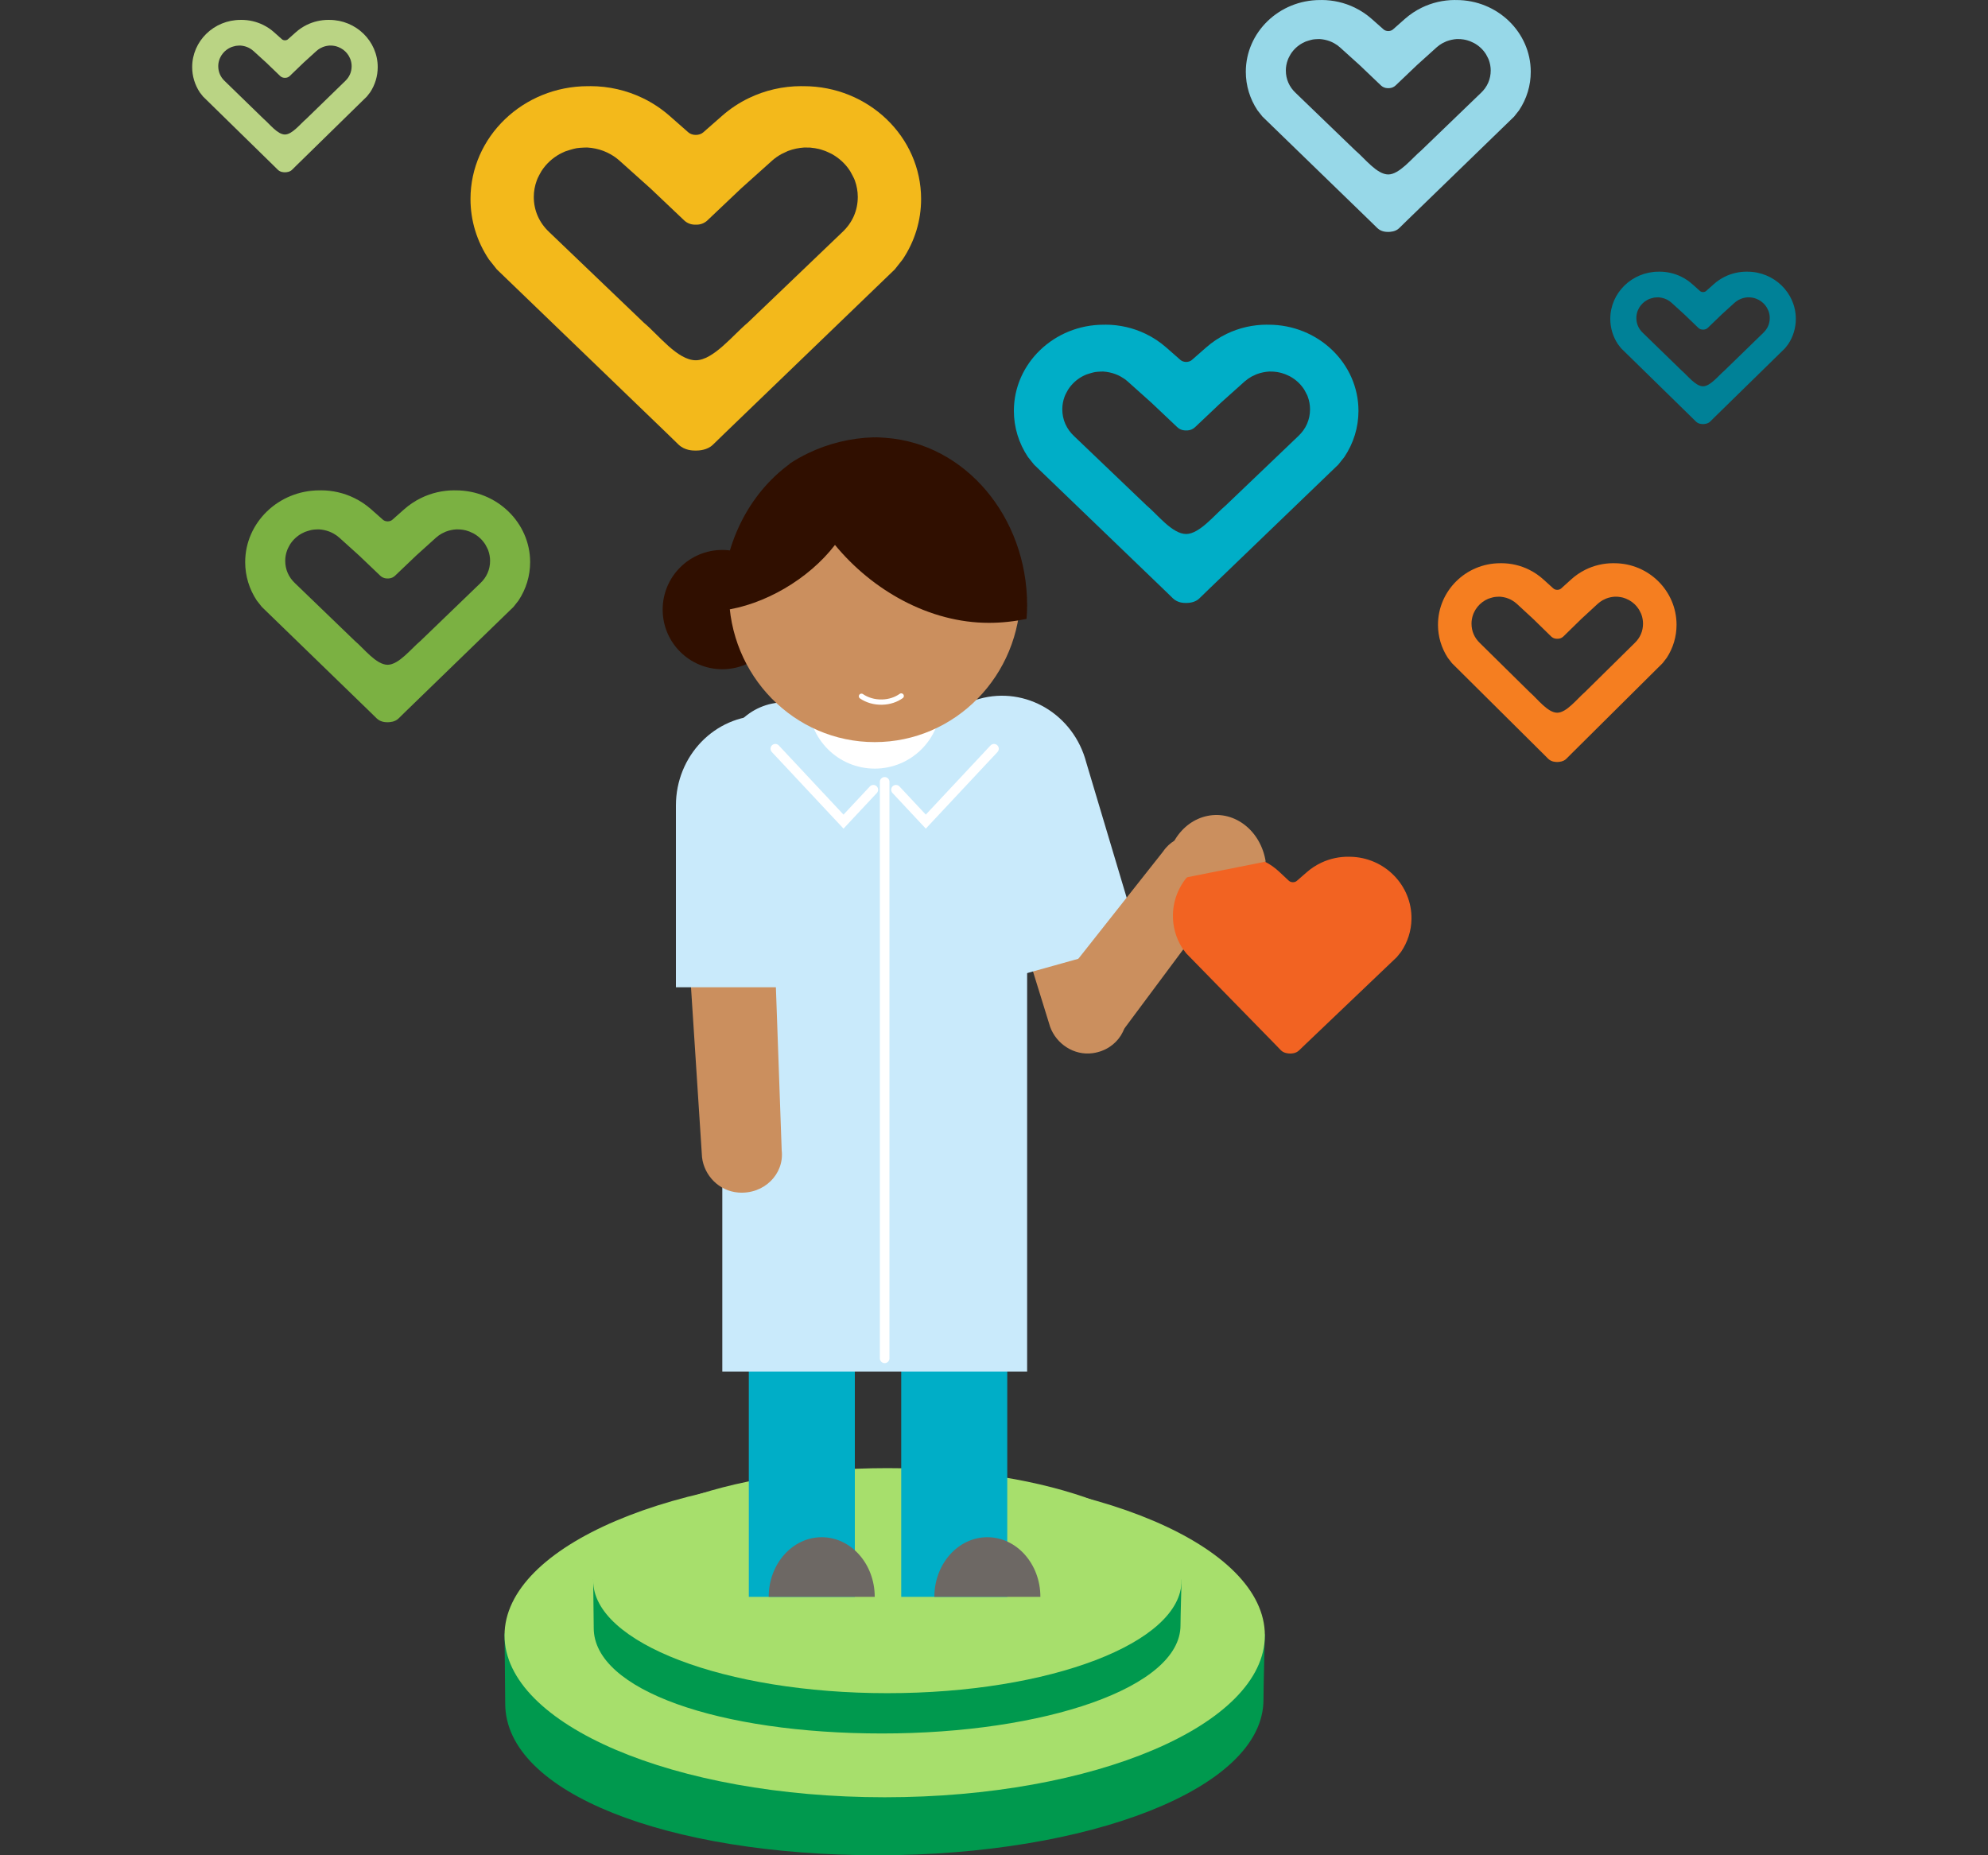
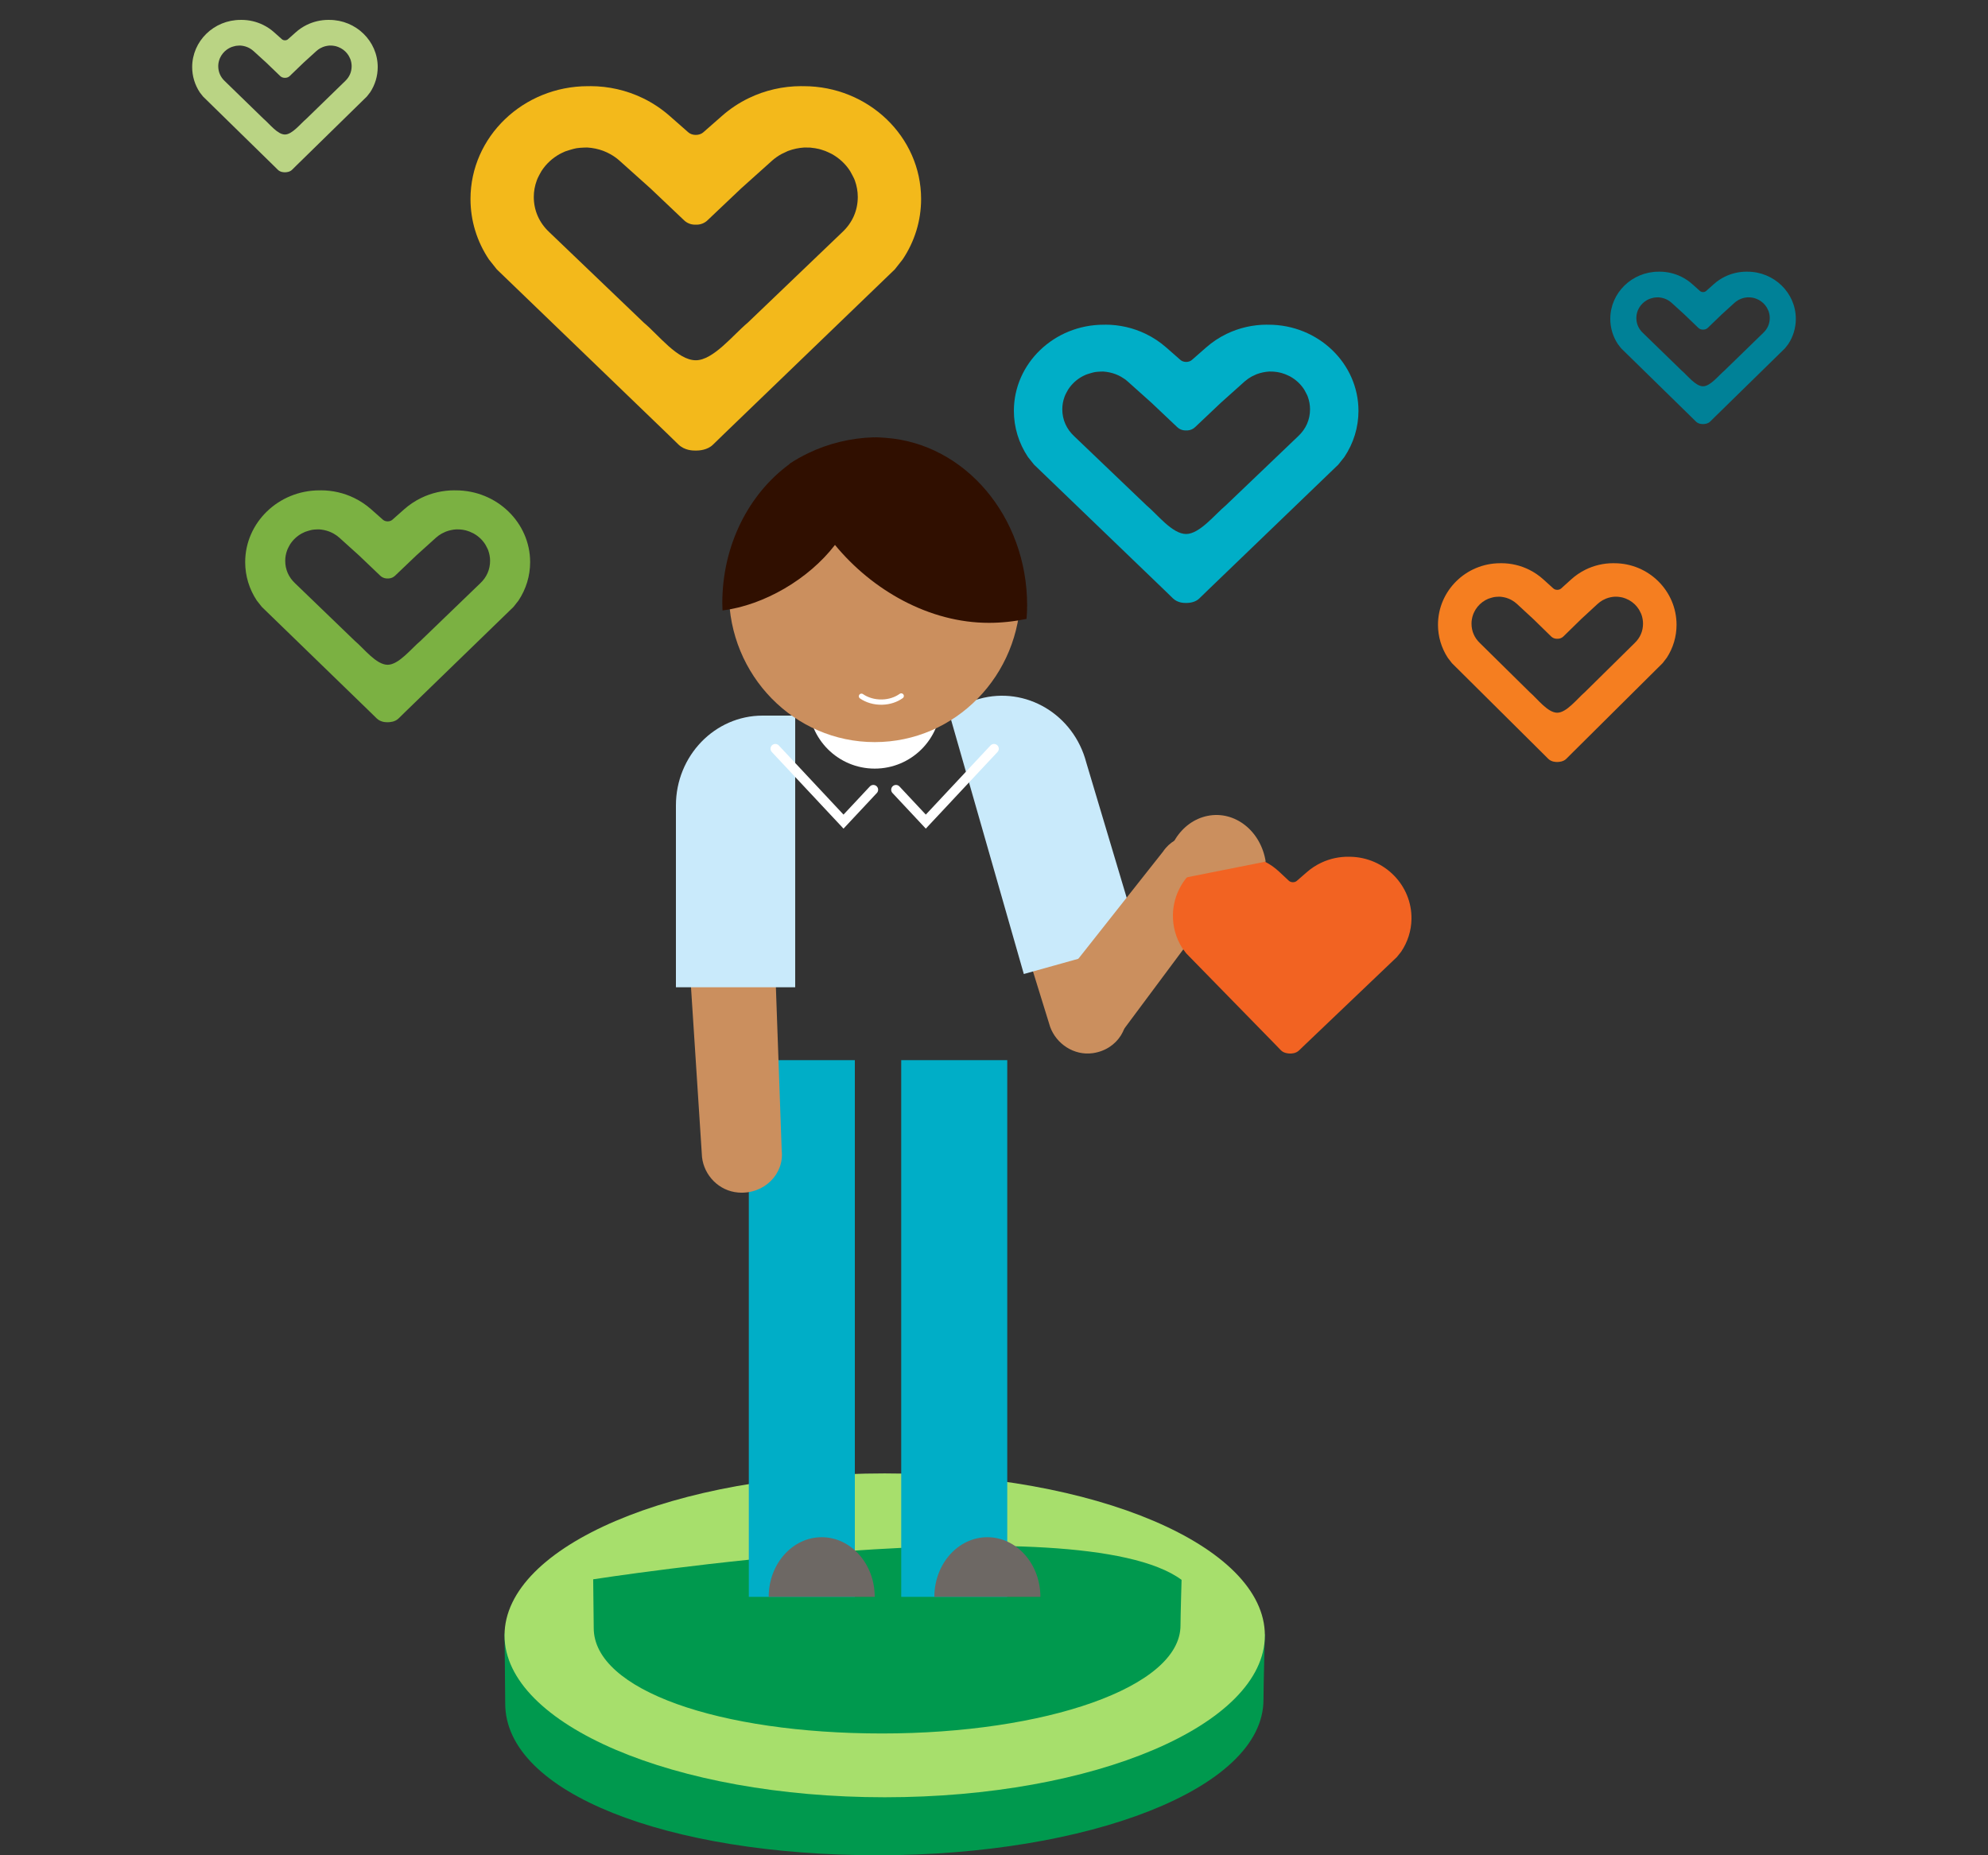
<svg xmlns="http://www.w3.org/2000/svg" width="300px" height="280px" viewBox="0 0 300 280" version="1.1">
  <rect x="0" y="0" width="300" height="280" fill="#333333" stroke="none" />
  <title>10 - John Fallon</title>
  <g id="10---John-Fallon" stroke="none" stroke-width="1" fill="none" fill-rule="evenodd">
    <g id="Group" transform="translate(76, 66)">
      <g id="Group-9" transform="translate(0, 155)">
        <path d="M56.457,59 C88.141,59 114.665,49.024 114.665,35.527 C114.665,33.748 114.874,25.637 114.874,25.637 C94.76,9.081 0.136,25.522 0.136,25.522 C0.136,25.522 0.24,34.723 0.24,36.101 C0.24,49.598 24.776,59 56.457,59" id="Fill-1" fill="#00994E" />
        <path d="M57.505,50.247 C89.188,50.247 114.874,39.306 114.874,25.809 C114.874,12.312 89.188,1.37 57.505,1.37 C25.823,1.37 0.137,12.312 0.137,25.809 C0.137,39.306 25.823,50.247 57.505,50.247" id="Fill-3" fill="#A7DF6C" />
        <path d="M57.1,40.619 C81.618,40.619 102.144,33.686 102.144,24.307 C102.144,23.071 102.305,17.433 102.305,17.433 C86.741,5.928 13.515,17.354 13.515,17.354 C13.515,17.354 13.597,23.75 13.597,24.706 C13.597,34.085 32.583,40.619 57.1,40.619" id="Fill-5" fill="#00994E" />
-         <path d="M57.911,34.537 C82.428,34.537 102.306,26.933 102.306,17.554 C102.306,8.174 82.428,0.573 57.911,0.573 C33.394,0.573 13.515,8.174 13.515,17.554 C13.515,26.933 33.394,34.537 57.911,34.537" id="Fill-7" fill="#A7DF6C" />
      </g>
      <polygon id="Fill-10" fill="#00AEC7" points="60 175 76 175 76 94 60 94" />
      <polyline id="Fill-12" fill="#00AEC7" points="37 175 37 94 53 94 53 175" />
-       <path d="M33,141 L79,141 L79,48.336 C79,43.731 75.328,40 70.797,40 L42.375,40 C37.198,40 33,44.266 33,49.527 L33,141 Z" id="Fill-13" fill="#C9EAFB" />
      <path d="M65,175 C65,170.03 68.582,166 72.999,166 C77.418,166 81,170.03 81,175" id="Fill-14" fill="#6D6864" />
      <path d="M56,175 C56,170.03 52.419,166 48.001,166 C43.582,166 40,170.03 40,175" id="Fill-15" fill="#6D6864" />
-       <line x1="57.5" y1="52" x2="57.5" y2="139" id="Stroke-16" stroke="#FFFFFF" stroke-width="1.451" stroke-linecap="round" />
      <path d="M30.312,59 C26.977,59.348 26.764,62.173 27.131,65.344 L29.939,108.643 C30.257,111.402 32.492,113.747 35.402,113.979 C39.325,114.289 42.371,111.16 41.963,107.633 L40.985,80.163 C40.982,80.143 36.407,59.413 36.43,59.411" id="Fill-17" fill="#CB8F5E" />
      <path d="M26,83 L44,83 L44,42 L39.085,42 C31.858,42 26,48.073 26,55.565 L26,83 Z" id="Fill-18" fill="#C9EAFB" />
      <path d="M46,40 C46,45.522 50.477,50 56,50 C61.523,50 66,45.522 66,40 C66,34.478 61.523,30 56,30 C50.477,30 46,34.478 46,40" id="Fill-19" fill="#FFFFFF" />
      <path d="M59,41.132 C58.306,41.635 57.394,41.931 56.404,41.905 C55.472,41.881 54.636,41.577 54,41.094" id="Stroke-20" stroke="#FFFFFF" stroke-width="0.838" stroke-linecap="round" />
      <path d="M71.372,41.323 C68.282,42.358 68.733,45.11 69.813,48.072 L82.473,88.982 C83.412,91.559 86.079,93.336 88.897,92.946 C92.699,92.419 94.87,88.778 93.668,85.485 L86.399,59.361 C86.392,59.34 77.313,41.007 77.333,41" id="Fill-21" fill="#CB8F5E" />
      <path d="M78.5,81 L96,76.109 L87.931,49.101 C86.036,41.822 78.802,37.511 71.778,39.474 L67,40.811 L78.5,81 Z" id="Fill-22" fill="#C9EAFB" />
      <path d="M59.207,53.187 L63.709,58 L74,47 M55.793,53.187 L51.291,58 L41,47" id="Stroke-23" stroke="#FFFFFF" stroke-width="1.445" stroke-linecap="round" />
      <path d="M92.548,90.736 L109.009,68.624 C110.505,66.399 110.33,63.387 108.331,61.555 C105.635,59.086 101.427,59.669 99.516,62.513 L83,83.421 C82.988,83.438 90.964,92 90.964,92 L92.548,90.736 Z" id="Fill-24" fill="#CB8F5E" />
-       <path d="M24,26 C24,30.97 28.03,35 33,35 C37.97,35 42,30.97 42,26 C42,21.029 37.97,17 33,17 C28.03,17 24,21.029 24,26" id="Fill-25" fill="#300F00" />
      <path d="M78,23.5 C78,35.927 68.151,46 56.001,46 C43.851,46 34,35.927 34,23.5 C34,11.073 43.851,1 56.001,1 C68.151,1 78,11.073 78,23.5" id="Fill-26" fill="#CB8F5E" />
      <path d="M54,39.08 C54.831,39.654 55.927,39.991 57.116,39.962 C58.234,39.935 59.238,39.588 60,39.037" id="Stroke-27" stroke="#FFFFFF" stroke-width="0.795" stroke-linecap="round" />
      <path d="M56.175,0 C56.69,0 57.196,0.048 57.707,0.085 C69.595,0.967 79,11.939 79,25.38 C79,26.063 78.965,26.737 78.91,27.403 C77.066,27.79 75.165,28 73.219,28 C64.251,28 55.643,23.1 50.003,16.242 C46.019,21.422 39.299,25.334 33.032,26.133 C33.018,25.768 33,25.403 33,25.034 C33,16.217 37.045,8.491 43.138,4.04 C43.135,4.026 43.13,4.012 43.126,3.998 C44.037,3.402 44.986,2.859 45.975,2.387 C48.989,0.942 52.328,0.104 55.855,0 L55.855,0.017 C55.96,0.008 56.066,0 56.175,0 Z" id="Combined-Shape" fill="#300F00" />
      <path d="M102.39,77.052 C101.452,75.557 100.97,73.843 101.001,72.077 C101.089,66.981 105.374,62.909 110.552,63.002 L110.698,63.003 C110.707,63.003 110.72,63.004 110.729,63.003 C112.205,63.031 113.631,63.396 114.911,64.057 C115.683,64.457 116.4,64.962 117.043,65.568 L118.495,66.925 C118.649,67.07 118.869,67.142 119.091,67.146 C119.311,67.15 119.534,67.084 119.693,66.946 L121.192,65.642 C121.853,65.059 122.59,64.58 123.374,64.208 C124.677,63.591 126.112,63.276 127.59,63.3 C127.598,63.302 127.609,63.302 127.62,63.302 L127.768,63.305 C132.946,63.396 137.087,67.617 136.999,72.713 C136.967,74.479 136.426,76.174 135.439,77.637 C135.421,77.662 134.793,78.443 134.793,78.443 L120.969,91.63 L120.033,92.531 C119.52,93.017 118.876,93 118.681,93 L118.607,92.999 C118.418,92.992 117.728,92.96 117.277,92.491 L116.366,91.548 L103.008,77.881 C103.008,77.881 102.405,77.078 102.39,77.052" id="Fill-31" fill="#F26322" />
      <path d="M115,64.038 C114.274,59.406 110.354,56.313 106.244,57.131 C102.134,57.949 99.39,62.366 100.117,67" id="Fill-32" fill="#CB8F5E" />
    </g>
    <g id="Group-17" transform="translate(29, 0)">
      <path d="M107.217,39.151 C109.038,36.431 110,33.287 110,30.033 C110,20.643 102.043,13.005 92.264,13.005 L91.982,13.005 C91.964,13.003 91.941,13.003 91.927,13 C89.136,13.003 86.436,13.629 83.997,14.808 C82.525,15.519 81.154,16.429 79.921,17.52 L77.13,19.971 C76.833,20.232 76.418,20.362 75.998,20.362 C75.582,20.362 75.163,20.232 74.868,19.971 L72.081,17.52 C70.846,16.429 69.474,15.519 68.003,14.808 C65.564,13.629 62.86,13.003 60.073,13 C60.059,13.003 60.036,13.003 60.017,13.005 L59.736,13.005 C49.955,13.005 42,20.643 42,30.033 C42,33.287 42.961,36.431 44.779,39.151 C44.812,39.2 45.975,40.658 45.975,40.658 L71.65,65.403 L73.391,67.097 C74.347,68.004 75.565,67.997 75.926,68 L76.065,68 C76.428,67.997 77.733,67.962 78.598,67.104 L80.348,65.403 L106.027,40.658 C106.027,40.658 107.188,39.2 107.217,39.151 M68.16,48.703 L53.912,35.059 C52.368,33.62 51.552,31.773 51.552,29.71 C51.552,28.875 51.707,28.038 52.003,27.229 C52.124,26.833 52.675,25.874 52.707,25.823 C53.406,24.734 54.36,23.86 55.472,23.244 C55.498,23.227 56.04,22.955 56.29,22.853 C56.353,22.825 57.522,22.443 58.009,22.367 C58.617,22.269 59.618,22.261 59.618,22.261 C60.46,22.315 61.274,22.483 62.039,22.769 C62.077,22.785 62.45,22.943 62.599,23.007 C62.681,23.046 63.002,23.211 63.081,23.255 C63.575,23.529 64.043,23.852 64.469,24.232 L69.158,28.435 L74.243,33.259 C74.633,33.636 75.191,33.881 75.763,33.903 C75.796,33.897 76.201,33.897 76.237,33.903 C76.805,33.881 77.365,33.636 77.754,33.259 L82.841,28.435 L87.527,24.232 C87.956,23.852 88.424,23.529 88.916,23.255 C88.994,23.211 89.694,22.877 89.844,22.814 C89.885,22.801 89.923,22.785 89.958,22.769 C90.721,22.483 91.54,22.315 92.379,22.261 L93.259,22.276 C93.369,22.285 93.856,22.343 93.987,22.367 C94.184,22.399 94.375,22.434 94.562,22.481 C94.663,22.504 94.758,22.535 94.857,22.56 C95.083,22.625 95.301,22.697 95.518,22.779 C95.582,22.801 96.201,23.069 96.441,23.197 C96.465,23.211 96.498,23.227 96.526,23.244 C97.639,23.86 98.594,24.734 99.289,25.823 C99.322,25.874 99.963,27.037 100,27.229 C100.291,28.038 100.444,28.875 100.444,29.71 C100.444,31.773 99.632,33.62 98.085,35.059 L83.837,48.703 C81.655,50.518 78.642,54.372 75.998,54.372 C73.242,54.372 70.343,50.518 68.16,48.703" id="Fill-4" fill="#F3B91B" />
      <path d="M173.871,68.97 C175.263,66.89 176,64.492 176,62.007 C176,54.839 169.916,49.006 162.435,49.006 L162.221,49.006 C162.208,49.004 162.188,49.004 162.179,49 C160.046,49.004 157.979,49.483 156.115,50.383 C154.99,50.925 153.94,51.621 152.997,52.453 L150.864,54.324 C150.639,54.524 150.32,54.621 149.999,54.624 C149.679,54.621 149.361,54.524 149.135,54.324 L147.004,52.453 C146.059,51.621 145.011,50.925 143.883,50.383 C142.02,49.483 139.952,49.004 137.819,49 C137.811,49.004 137.792,49.004 137.778,49.006 L137.564,49.006 C130.082,49.006 124,54.839 124,62.007 C124,64.492 124.737,66.89 126.123,68.97 C126.149,69.008 127.039,70.119 127.039,70.119 L146.675,89.015 L148.005,90.308 C148.737,91.003 149.665,90.996 149.943,91 L150.051,91 C150.327,90.996 151.327,90.97 151.985,90.316 L153.325,89.015 L172.958,70.119 C172.958,70.119 173.849,69.008 173.871,68.97 M144.005,76.263 L133.11,65.845 C131.932,64.748 131.306,63.338 131.306,61.761 C131.306,61.124 131.422,60.484 131.65,59.866 C131.744,59.563 132.164,58.831 132.189,58.793 C132.723,57.964 133.451,57.294 134.304,56.822 C134.322,56.808 134.736,56.603 134.93,56.525 C134.977,56.506 135.873,56.212 136.245,56.153 C136.705,56.079 137.474,56.072 137.474,56.072 C138.117,56.116 138.741,56.246 139.323,56.462 C139.354,56.473 139.639,56.592 139.752,56.643 C139.818,56.673 140.063,56.798 140.121,56.83 C140.499,57.042 140.858,57.289 141.184,57.579 L144.766,60.788 L148.657,64.471 C148.956,64.758 149.382,64.948 149.82,64.961 C149.844,64.958 150.155,64.958 150.179,64.961 C150.616,64.948 151.043,64.758 151.34,64.471 L155.232,60.788 L158.815,57.579 C159.144,57.289 159.5,57.042 159.876,56.83 C159.936,56.798 160.473,56.543 160.584,56.497 C160.616,56.487 160.645,56.473 160.676,56.462 C161.256,56.246 161.883,56.116 162.524,56.072 L163.197,56.086 C163.281,56.093 163.653,56.134 163.754,56.153 C163.904,56.178 164.052,56.204 164.194,56.242 C164.272,56.258 164.343,56.283 164.418,56.302 C164.591,56.351 164.76,56.406 164.925,56.47 C164.972,56.487 165.448,56.69 165.63,56.787 C165.649,56.798 165.673,56.808 165.696,56.822 C166.549,57.294 167.277,57.964 167.811,58.793 C167.834,58.831 168.324,59.72 168.351,59.866 C168.573,60.484 168.692,61.124 168.692,61.761 C168.692,63.338 168.071,64.748 166.889,65.845 L155.991,76.263 C154.326,77.652 152.021,80.592 149.999,80.592 C147.893,80.592 145.674,77.652 144.005,76.263" id="Fill-9" fill="#00AEC7" />
-       <path d="M200.24,16.642 C201.391,14.909 202,12.91 202,10.839 C202,4.865 196.968,0.005 190.784,0.005 L190.607,0.005 C190.593,0.003 190.579,0.003 190.571,0 C188.807,0.003 187.1,0.401 185.558,1.151 C184.627,1.603 183.758,2.183 182.977,2.876 L181.217,4.435 C181.029,4.604 180.766,4.687 180.5,4.687 C180.234,4.687 179.971,4.604 179.782,4.435 L178.022,2.876 C177.242,2.183 176.372,1.603 175.442,1.151 C173.9,0.401 172.193,0.003 170.426,0 C170.417,0.003 170.407,0.003 170.393,0.005 L170.216,0.005 C164.031,0.005 159,4.865 159,10.839 C159,12.91 159.608,14.909 160.757,16.642 C160.779,16.671 161.514,17.599 161.514,17.599 L177.749,33.348 L178.85,34.425 C179.454,35.003 180.225,34.997 180.453,35 L180.541,35 C180.771,34.997 181.596,34.976 182.144,34.431 L183.249,33.348 L199.486,17.599 C199.486,17.599 200.22,16.671 200.24,16.642 M175.542,22.721 L166.535,14.037 C165.557,13.124 165.041,11.947 165.041,10.636 C165.041,10.102 165.137,9.571 165.328,9.056 C165.403,8.803 165.752,8.193 165.773,8.16 C166.213,7.47 166.817,6.911 167.521,6.52 C167.537,6.506 167.879,6.336 168.038,6.27 C168.076,6.254 168.818,6.009 169.126,5.959 C169.507,5.898 170.141,5.893 170.141,5.893 C170.674,5.929 171.188,6.037 171.673,6.218 C171.697,6.226 171.932,6.329 172.027,6.369 C172.079,6.393 172.283,6.499 172.331,6.525 C172.645,6.699 172.937,6.906 173.208,7.148 L176.173,9.824 L179.39,12.893 C179.637,13.132 179.99,13.289 180.351,13.303 C180.372,13.301 180.628,13.301 180.649,13.303 C181.008,13.289 181.363,13.132 181.61,12.893 L184.827,9.824 L187.792,7.148 C188.06,6.906 188.355,6.699 188.665,6.525 C188.717,6.499 189.158,6.284 189.252,6.246 C189.281,6.237 189.303,6.226 189.327,6.218 C189.809,6.037 190.326,5.929 190.855,5.893 L191.412,5.905 C191.482,5.91 191.792,5.945 191.874,5.959 C191.999,5.982 192.118,6.004 192.237,6.034 C192.301,6.051 192.362,6.067 192.422,6.084 C192.566,6.124 192.705,6.171 192.843,6.223 C192.882,6.237 193.275,6.409 193.425,6.49 C193.441,6.499 193.46,6.506 193.479,6.52 C194.183,6.911 194.786,7.47 195.227,8.16 C195.248,8.193 195.652,8.933 195.675,9.056 C195.86,9.571 195.957,10.102 195.957,10.636 C195.957,11.947 195.443,13.124 194.465,14.037 L185.456,22.721 C184.076,23.876 182.172,26.329 180.5,26.329 C178.757,26.329 176.924,23.876 175.542,22.721" id="Fill-11" fill="#97D8E8" />
      <path d="M49.24,90.642 C50.391,88.909 51,86.91 51,84.839 C51,78.865 45.968,74.005 39.784,74.005 L39.607,74.005 C39.593,74.003 39.579,74.003 39.571,74 C37.807,74.003 36.1,74.401 34.558,75.151 C33.627,75.603 32.758,76.183 31.977,76.876 L30.217,78.435 C30.029,78.604 29.766,78.687 29.5,78.687 C29.234,78.687 28.971,78.604 28.782,78.435 L27.022,76.876 C26.242,76.183 25.372,75.603 24.442,75.151 C22.9,74.401 21.193,74.003 19.426,74 C19.417,74.003 19.407,74.003 19.393,74.005 L19.216,74.005 C13.031,74.005 8,78.865 8,84.839 C8,86.91 8.608,88.909 9.758,90.642 C9.779,90.671 10.514,91.599 10.514,91.599 L26.749,107.348 L27.85,108.425 C28.454,109.003 29.225,108.997 29.453,109 L29.541,109 C29.771,108.997 30.596,108.976 31.144,108.431 L32.249,107.348 L48.486,91.599 C48.486,91.599 49.22,90.671 49.24,90.642 M24.542,96.721 L15.535,88.037 C14.557,87.124 14.041,85.947 14.041,84.636 C14.041,84.102 14.137,83.571 14.328,83.056 C14.403,82.803 14.752,82.193 14.773,82.16 C15.213,81.47 15.817,80.911 16.521,80.52 C16.537,80.506 16.879,80.336 17.038,80.27 C17.076,80.254 17.818,80.009 18.126,79.959 C18.507,79.898 19.141,79.893 19.141,79.893 C19.674,79.929 20.188,80.037 20.673,80.218 C20.697,80.226 20.932,80.329 21.027,80.369 C21.079,80.393 21.283,80.499 21.331,80.525 C21.645,80.699 21.937,80.906 22.208,81.148 L25.173,83.824 L28.39,86.893 C28.637,87.132 28.99,87.289 29.351,87.303 C29.372,87.301 29.628,87.301 29.649,87.303 C30.008,87.289 30.363,87.132 30.61,86.893 L33.827,83.824 L36.792,81.148 C37.06,80.906 37.355,80.699 37.665,80.525 C37.717,80.499 38.158,80.284 38.252,80.246 C38.281,80.237 38.303,80.226 38.327,80.218 C38.809,80.037 39.326,79.929 39.855,79.893 L40.412,79.905 C40.482,79.91 40.792,79.945 40.874,79.959 C40.999,79.982 41.118,80.004 41.237,80.034 C41.301,80.051 41.362,80.067 41.422,80.084 C41.566,80.124 41.705,80.171 41.843,80.223 C41.882,80.237 42.275,80.409 42.425,80.49 C42.441,80.499 42.46,80.506 42.479,80.52 C43.183,80.911 43.786,81.47 44.227,82.16 C44.248,82.193 44.652,82.933 44.675,83.056 C44.86,83.571 44.957,84.102 44.957,84.636 C44.957,85.947 44.443,87.124 43.465,88.037 L34.456,96.721 C33.076,97.876 31.172,100.329 29.5,100.329 C27.757,100.329 25.924,97.876 24.542,96.721" id="Fill-11" fill="#7BB142" />
      <path d="M240.854,51.936 C241.605,50.798 242,49.485 242,48.125 C242,44.199 238.724,41.003 234.695,41.003 L234.581,41.003 C234.573,41.003 234.564,41.003 234.559,41 C233.41,41.003 232.296,41.265 231.291,41.757 C230.687,42.054 230.122,42.434 229.614,42.891 L228.465,43.916 C228.345,44.026 228.174,44.082 227.999,44.082 C227.826,44.082 227.658,44.026 227.535,43.916 L226.386,42.891 C225.877,42.434 225.313,42.054 224.707,41.757 C223.704,41.265 222.59,41.003 221.441,41 C221.435,41.003 221.427,41.003 221.419,41.003 L221.305,41.003 C217.276,41.003 214,44.199 214,48.125 C214,49.485 214.398,50.798 215.146,51.936 C215.16,51.955 215.637,52.566 215.637,52.566 L226.208,62.913 L226.926,63.621 C227.319,64.003 227.821,63.996 227.969,64 L228.028,64 C228.176,63.996 228.713,63.982 229.071,63.624 L229.792,62.913 L240.362,52.566 C240.362,52.566 240.84,51.955 240.854,51.936 M224.774,55.931 L218.905,50.227 C218.27,49.624 217.935,48.854 217.935,47.989 C217.935,47.638 217.998,47.291 218.12,46.951 C218.169,46.784 218.396,46.385 218.409,46.363 C218.698,45.91 219.089,45.542 219.548,45.285 C219.559,45.277 219.783,45.165 219.886,45.121 C219.91,45.11 220.394,44.949 220.593,44.919 C220.843,44.877 221.256,44.874 221.256,44.874 C221.602,44.896 221.939,44.968 222.252,45.088 C222.267,45.094 222.421,45.158 222.484,45.186 C222.517,45.204 222.65,45.271 222.679,45.287 C222.886,45.406 223.076,45.54 223.253,45.699 L225.182,47.455 L227.279,49.473 C227.437,49.63 227.668,49.733 227.903,49.742 C227.917,49.74 228.083,49.74 228.097,49.742 C228.332,49.733 228.563,49.63 228.721,49.473 L230.817,47.455 L232.747,45.699 C232.924,45.54 233.116,45.406 233.32,45.287 C233.35,45.271 233.64,45.132 233.701,45.107 C233.718,45.099 233.733,45.094 233.748,45.088 C234.061,44.968 234.398,44.896 234.744,44.874 L235.108,44.881 C235.152,44.886 235.353,44.907 235.407,44.919 C235.487,44.932 235.566,44.945 235.644,44.965 C235.687,44.975 235.725,44.989 235.765,44.998 C235.857,45.025 235.949,45.055 236.038,45.091 C236.062,45.099 236.318,45.211 236.417,45.266 C236.427,45.271 236.441,45.277 236.452,45.285 C236.911,45.542 237.305,45.91 237.591,46.363 C237.604,46.385 237.866,46.872 237.883,46.951 C238.002,47.291 238.065,47.638 238.065,47.989 C238.065,48.854 237.73,49.624 237.095,50.227 L231.227,55.931 C230.329,56.689 229.09,58.3 227.999,58.3 C226.867,58.3 225.671,56.689 224.774,55.931" id="Fill-13" fill="#008197" />
      <path d="M222.527,99.265 C223.492,97.78 224,96.067 224,94.294 C224,89.173 219.788,85.003 214.607,85.003 L214.462,85.003 C214.45,85.003 214.439,85.003 214.433,85 C212.956,85.003 211.524,85.346 210.232,85.988 C209.455,86.375 208.728,86.871 208.075,87.467 L206.597,88.804 C206.444,88.947 206.223,89.019 205.998,89.019 C205.777,89.019 205.56,88.947 205.403,88.804 L203.925,87.467 C203.271,86.871 202.545,86.375 201.767,85.988 C200.476,85.346 199.044,85.003 197.567,85 C197.559,85.003 197.55,85.003 197.538,85.003 L197.393,85.003 C192.212,85.003 188,89.173 188,94.294 C188,96.067 188.512,97.78 189.473,99.265 C189.491,99.289 190.105,100.086 190.105,100.086 L203.696,113.582 L204.619,114.506 C205.124,115.003 205.77,114.995 205.96,115 L206.036,115 C206.227,114.995 206.916,114.977 207.378,114.509 L208.304,113.582 L221.894,100.086 C221.894,100.086 222.509,99.289 222.527,99.265 M201.853,104.475 L194.307,97.035 C193.49,96.248 193.059,95.244 193.059,94.116 C193.059,93.658 193.14,93.205 193.297,92.762 C193.36,92.545 193.651,92.025 193.669,91.995 C194.04,91.404 194.543,90.925 195.133,90.589 C195.147,90.579 195.435,90.432 195.568,90.375 C195.599,90.361 196.221,90.151 196.476,90.111 C196.798,90.057 197.329,90.054 197.329,90.054 C197.775,90.082 198.207,90.175 198.61,90.332 C198.629,90.34 198.827,90.424 198.908,90.46 C198.95,90.483 199.122,90.571 199.159,90.592 C199.424,90.747 199.669,90.921 199.897,91.129 L202.377,93.419 L205.072,96.052 C205.276,96.256 205.573,96.391 205.875,96.403 C205.893,96.4 206.107,96.4 206.125,96.403 C206.427,96.391 206.724,96.256 206.928,96.052 L209.621,93.419 L212.103,91.129 C212.331,90.921 212.577,90.747 212.84,90.592 C212.878,90.571 213.251,90.389 213.33,90.356 C213.351,90.347 213.371,90.34 213.39,90.332 C213.793,90.175 214.225,90.082 214.671,90.054 L215.138,90.062 C215.195,90.068 215.454,90.096 215.524,90.111 C215.626,90.129 215.728,90.146 215.828,90.172 C215.883,90.185 215.932,90.203 215.983,90.215 C216.102,90.249 216.22,90.289 216.335,90.337 C216.365,90.347 216.694,90.493 216.822,90.564 C216.835,90.571 216.853,90.579 216.867,90.589 C217.457,90.925 217.963,91.404 218.331,91.995 C218.349,92.025 218.685,92.658 218.706,92.762 C218.86,93.205 218.941,93.658 218.941,94.116 C218.941,95.244 218.51,96.248 217.693,97.035 L210.149,104.475 C208.995,105.464 207.402,107.565 205.998,107.565 C204.543,107.565 203.005,105.464 201.853,104.475" id="Fill-13" fill="#F57E20" />
      <path d="M26.854,13.936 C27.605,12.798 28,11.485 28,10.125 C28,6.199 24.724,3.003 20.695,3.003 L20.581,3.003 C20.573,3.003 20.564,3.003 20.559,3 C19.41,3.003 18.296,3.265 17.291,3.757 C16.687,4.054 16.122,4.434 15.614,4.891 L14.465,5.916 C14.345,6.026 14.174,6.082 13.999,6.082 C13.826,6.082 13.658,6.026 13.535,5.916 L12.386,4.891 C11.877,4.434 11.313,4.054 10.707,3.757 C9.704,3.265 8.59,3.003 7.441,3 C7.435,3.003 7.427,3.003 7.419,3.003 L7.305,3.003 C3.276,3.003 0,6.199 0,10.125 C0,11.485 0.398,12.798 1.146,13.936 C1.16,13.955 1.637,14.566 1.637,14.566 L12.208,24.913 L12.926,25.621 C13.319,26.003 13.821,25.996 13.969,26 L14.028,26 C14.176,25.996 14.713,25.982 15.071,25.624 L15.792,24.913 L26.362,14.566 C26.362,14.566 26.84,13.955 26.854,13.936 M10.774,17.931 L4.905,12.227 C4.27,11.624 3.935,10.854 3.935,9.989 C3.935,9.638 3.998,9.291 4.12,8.951 C4.169,8.784 4.396,8.385 4.409,8.363 C4.698,7.91 5.089,7.542 5.548,7.285 C5.559,7.277 5.783,7.165 5.886,7.121 C5.91,7.11 6.394,6.949 6.593,6.919 C6.843,6.877 7.256,6.874 7.256,6.874 C7.602,6.896 7.939,6.968 8.252,7.088 C8.267,7.094 8.421,7.158 8.484,7.186 C8.517,7.204 8.65,7.271 8.679,7.287 C8.886,7.406 9.076,7.54 9.253,7.699 L11.182,9.455 L13.279,11.473 C13.437,11.63 13.668,11.733 13.903,11.742 C13.917,11.74 14.083,11.74 14.097,11.742 C14.332,11.733 14.563,11.63 14.721,11.473 L16.817,9.455 L18.747,7.699 C18.924,7.54 19.116,7.406 19.32,7.287 C19.35,7.271 19.64,7.132 19.701,7.107 C19.718,7.099 19.733,7.094 19.748,7.088 C20.061,6.968 20.398,6.896 20.744,6.874 L21.108,6.881 C21.152,6.886 21.353,6.907 21.407,6.919 C21.487,6.932 21.566,6.945 21.644,6.965 C21.687,6.975 21.725,6.989 21.765,6.998 C21.857,7.025 21.949,7.055 22.038,7.091 C22.062,7.099 22.318,7.211 22.417,7.266 C22.427,7.271 22.441,7.277 22.452,7.285 C22.911,7.542 23.305,7.91 23.591,8.363 C23.604,8.385 23.866,8.872 23.883,8.951 C24.002,9.291 24.065,9.638 24.065,9.989 C24.065,10.854 23.73,11.624 23.095,12.227 L17.227,17.931 C16.329,18.689 15.09,20.3 13.999,20.3 C12.867,20.3 11.671,18.689 10.774,17.931" id="Fill-13" fill="#BAD484" />
    </g>
  </g>
</svg>